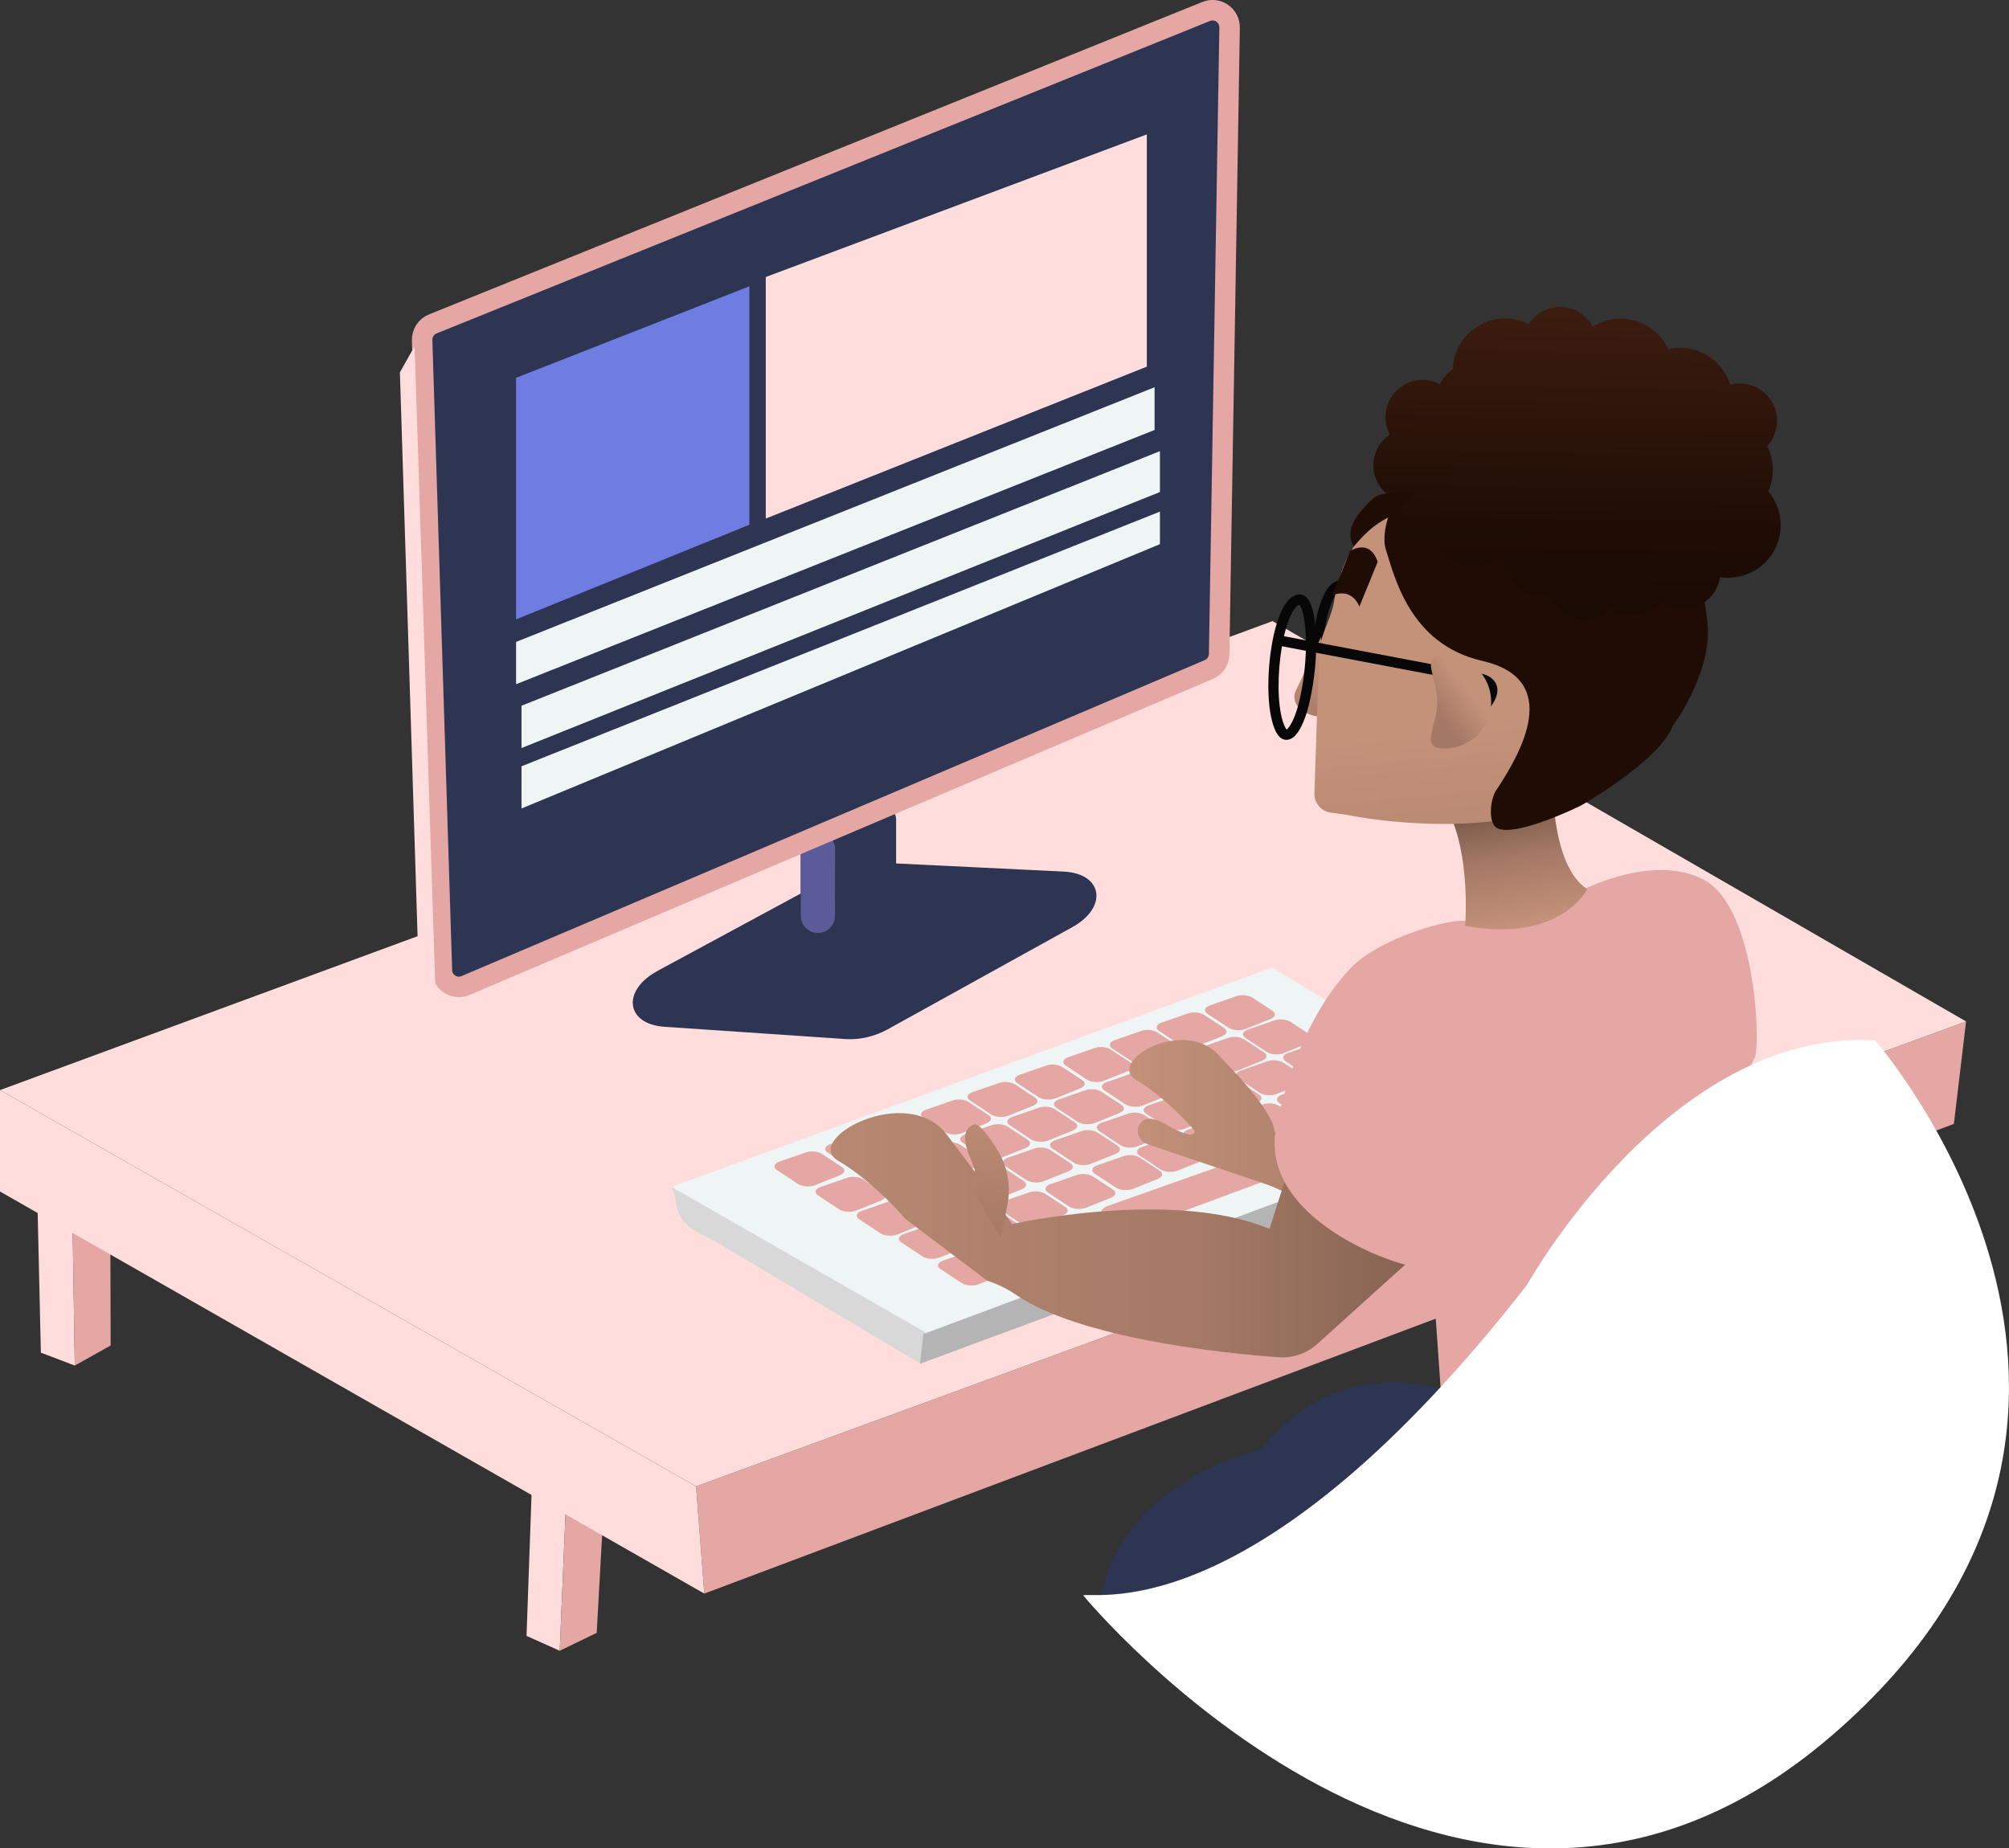
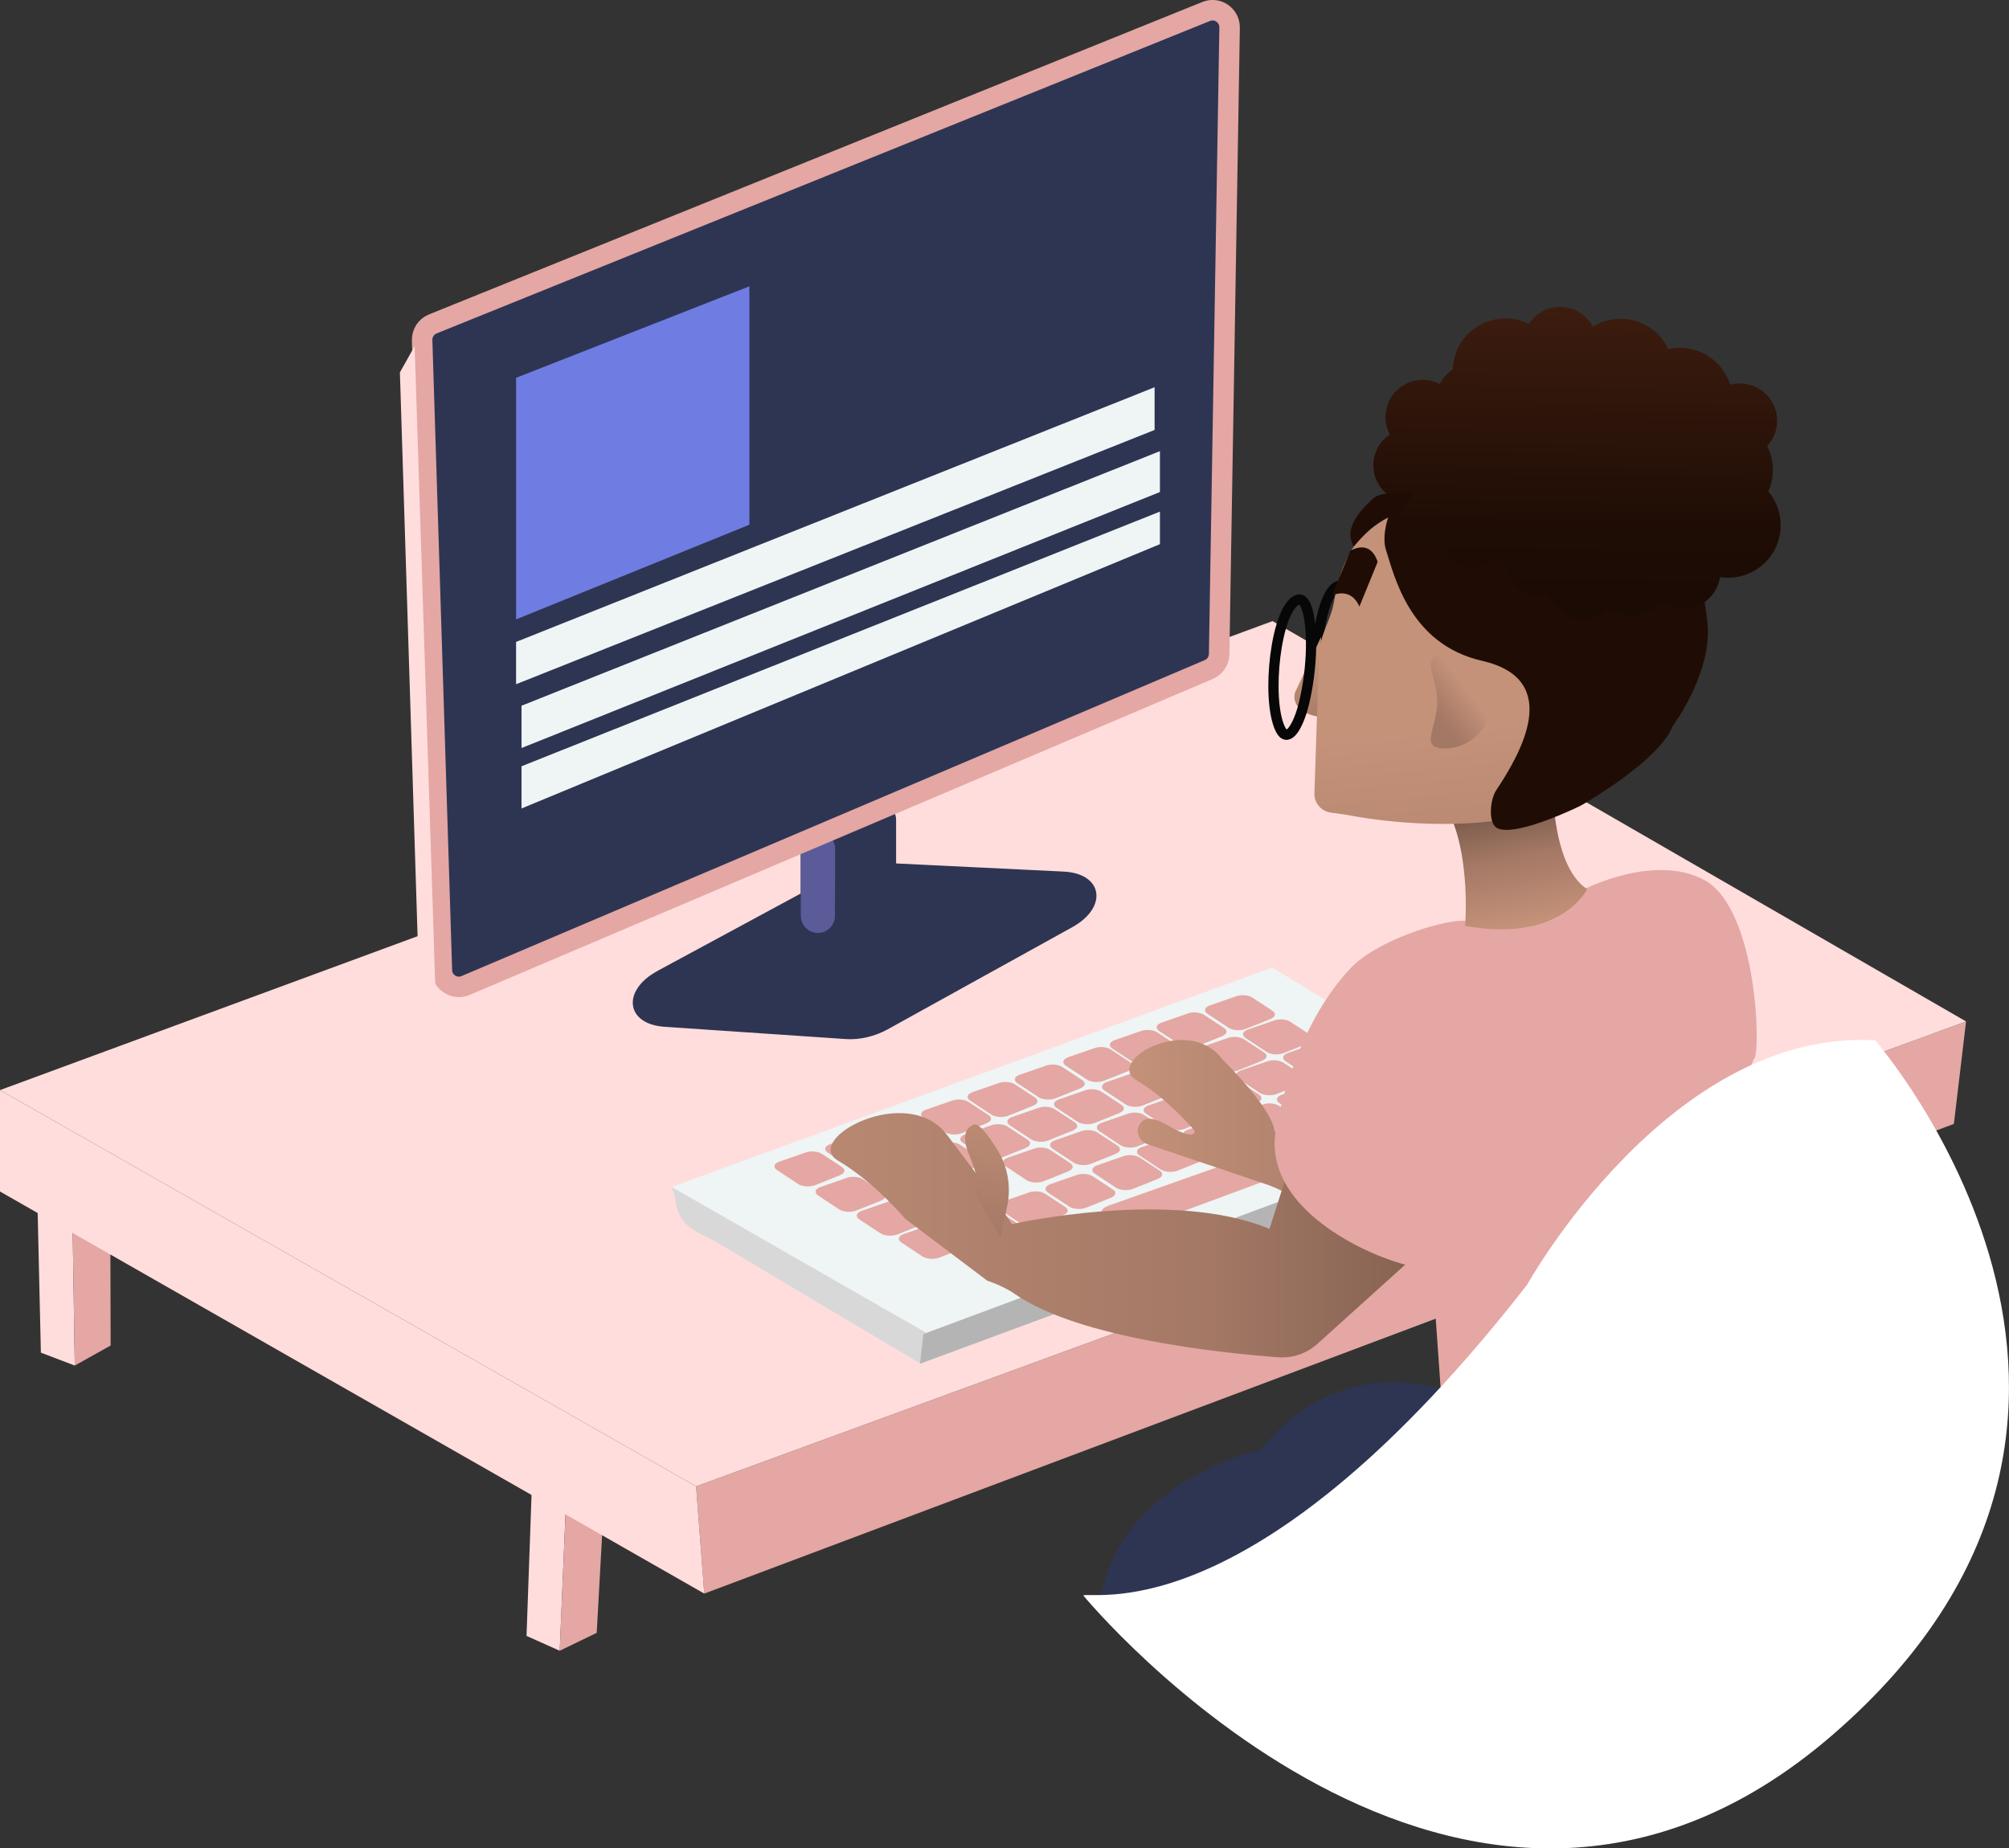
<svg xmlns="http://www.w3.org/2000/svg" xmlns:xlink="http://www.w3.org/1999/xlink" id="Layer_2" viewBox="0 0 196.08 180.43">
  <rect x="0" y="0" width="196.08" height="180.43" fill="#333333" stroke="none" />
  <defs>
    <linearGradient id="New_Gradient_Swatch_copy_2" x1="110.22" y1="111.8" x2="160.39" y2="111.8" gradientUnits="userSpaceOnUse">
      <stop offset="0" stop-color="#c49179" />
      <stop offset=".55" stop-color="#a37865" />
      <stop offset="1" stop-color="#5e4538" />
    </linearGradient>
    <linearGradient id="New_Gradient_Swatch_copy_2-2" x1="59.79" y1="120.57" x2="166.23" y2="120.57" xlink:href="#New_Gradient_Swatch_copy_2" />
    <linearGradient id="linear-gradient" x1="149.66" y1="93.07" x2="146.5" y2="75.8" gradientUnits="userSpaceOnUse">
      <stop offset=".17" stop-color="#c49179" />
      <stop offset=".55" stop-color="#a37865" />
      <stop offset="1" stop-color="#5e4538" />
    </linearGradient>
    <linearGradient id="linear-gradient-2" x1="127.49" y1="63.68" x2="129.39" y2="84.14" gradientUnits="userSpaceOnUse">
      <stop offset="0" stop-color="#c49179" />
      <stop offset=".39" stop-color="#a37865" />
    </linearGradient>
    <linearGradient id="linear-gradient-3" x1="144.7" y1="54.01" x2="152.49" y2="137.91" gradientUnits="userSpaceOnUse">
      <stop offset=".2" stop-color="#c49179" />
      <stop offset=".61" stop-color="#a37865" />
    </linearGradient>
    <linearGradient id="linear-gradient-4" x1="2123.33" y1="66.08" x2="2130.7" y2="71.69" gradientTransform="translate(2267.9) rotate(-180) scale(1 -1)" xlink:href="#linear-gradient-3" />
    <linearGradient id="New_Gradient_Swatch_copy_3" x1="411.05" y1="302.75" x2="429.29" y2="359.94" gradientTransform="translate(-139.56 -400.03) rotate(18.48)" gradientUnits="userSpaceOnUse">
      <stop offset=".17" stop-color="#401e10" />
      <stop offset=".56" stop-color="#1f0d05" />
      <stop offset=".93" stop-color="#120703" />
    </linearGradient>
    <linearGradient id="linear-gradient-5" x1="88.61" y1="114.95" x2="108.23" y2="114.95" gradientTransform="translate(-5.33 3.46) rotate(97.36) scale(1 -1)" gradientUnits="userSpaceOnUse">
      <stop offset="0" stop-color="#c49179" />
      <stop offset=".78" stop-color="#a37865" />
      <stop offset="1" stop-color="#5e4538" />
    </linearGradient>
  </defs>
  <g id="Layer_3">
    <polygon points="7.08 119.34 7.3 133.3 3.99 132.04 3.66 117.67 7.08 119.34" fill="#ffdddc" />
    <polygon points="7.3 133.3 10.8 131.34 10.77 120.48 7.08 119.34 7.3 133.3" fill="#e4a7a3" />
    <polygon points="55.22 147.19 54.63 161.14 51.39 159.69 51.9 145.33 55.22 147.19" fill="#ffdddc" />
    <polygon points="54.63 161.14 58.24 159.39 58.84 148.54 55.22 147.19 54.63 161.14" fill="#e4a7a3" />
    <polygon points="68.74 155.56 190.7 109.71 191.89 99.71 67.94 145.09 68.74 155.56" fill="#e4a7a3" />
    <polygon points="67.94 145.09 0 106.41 124.2 60.63 191.89 99.71 67.94 145.09" fill="#ffdddc" />
    <polygon points="68.74 155.56 67.94 145.09 0 106.41 0 116.31 68.74 155.56" fill="#ffdddc" />
    <path d="m64.18,94.77l17.86-9.65c1.19-.64,2.6-.97,3.89-.91l17.89.87c3.84.19,4.34,3.49.83,5.43l-18.03,9.98c-1.24.68-2.73,1.03-4.06.94l-17.72-1.2c-3.78-.26-4.18-3.56-.65-5.46Z" fill="#2e3553" />
    <path d="m83.7,78.3l-4.53,1.91c-.62.26-1.02.87-1.02,1.54v7.51c0,.58.3,1.12.8,1.43l1.75,1.07c.48.29,1.08.32,1.59.08l4.22-2.02c.58-.28.95-.86.95-1.51v-8.28c0-.84-.63-1.55-1.46-1.66l-1.45-.18c-.29-.04-.58,0-.85.12Z" fill="#2e3553" />
    <path d="m81.49,89.41l.02-6.53c0-.78-.54-1.46-1.3-1.63h-.02c-1.04-.24-2.03.56-2.03,1.62v6.53c0,.58.3,1.12.8,1.43h0c1.11.67,2.53-.12,2.53-1.42Z" fill="#5b5b99" />
    <path d="m43.13,94.71l-1.93-61.49c-.02-.7.39-1.34,1.04-1.6L117.72,1.12c1.11-.45,2.31.38,2.29,1.58l-1.02,61.15c-.01.66-.41,1.25-1.02,1.51l-72.53,30.84c-1.08.46-2.28-.31-2.32-1.48Z" fill="#2e3553" stroke="#e4a7a3" stroke-miterlimit="10" stroke-width="2" />
    <polygon points="112.69 41.97 50.37 66.79 50.37 62.66 112.69 37.8 112.69 41.97" fill="#eff4f5" />
    <polygon points="113.21 48.03 50.9 73.02 50.9 68.89 113.21 44.04 113.21 48.03" fill="#eff4f5" />
    <polygon points="113.21 53.12 50.9 78.92 50.9 74.8 113.21 49.94 113.21 53.12" fill="#eff4f5" />
    <polygon points="73.14 27.95 50.37 36.88 50.37 60.46 73.14 51.22 73.14 27.95" fill="#6f7de2" />
-     <polygon points="111.93 13.12 74.74 27.04 74.74 50.62 111.93 35.79 111.93 13.12" fill="#ffdddc" />
    <path d="m69.98,121.28c-1.72-1.03-3.87-1.32-4.11-4.52l-.33-.91,24.87,14.21-.55,3.07-19.88-11.85Z" fill="#d8d8d8" />
    <polygon points="65.56 115.86 124.15 94.45 147.75 108.65 148.11 111.43 89.76 133.13 90.32 130.06 65.56 115.86" fill="#eff4f5" />
    <polygon points="90.13 130.22 147.83 108.73 148.19 111.51 89.78 133.13 90.13 130.22" fill="#b4b4b5" />
    <path d="m82.03,114.7l-2.47.99c-.51.2-1.25.15-1.66-.11l-2.07-1.37c-.4-.27-.29-.63.24-.82l2.6-.9c.48-.17,1.18-.1,1.55.15l1.94,1.27c.38.25.32.6-.14.78Z" fill="#e4a7a3" />
    <path d="m86.04,117.18l-2.47.99c-.51.2-1.25.15-1.66-.11l-2.07-1.37c-.4-.27-.29-.63.24-.82l2.6-.9c.48-.17,1.18-.1,1.55.15l1.94,1.27c.38.25.32.6-.14.78Z" fill="#e4a7a3" />
    <path d="m90.06,119.51l-2.47.99c-.51.2-1.25.15-1.66-.11l-2.07-1.37c-.4-.27-.29-.63.24-.82l2.6-.9c.48-.17,1.18-.1,1.55.15l1.94,1.27c.38.25.32.6-.14.78Z" fill="#e4a7a3" />
    <path d="m94.17,121.77l-2.47.99c-.51.2-1.25.15-1.66-.11l-2.07-1.37c-.4-.27-.29-.63.24-.82l2.6-.9c.48-.17,1.18-.1,1.55.15l1.94,1.27c.38.25.32.6-.14.78Z" fill="#e4a7a3" />
    <path d="m98.94,120.07l-2.47.99c-.51.2-1.25.15-1.66-.11l-2.07-1.37c-.4-.27-.29-.63.24-.82l2.6-.9c.48-.17,1.18-.1,1.55.15l1.94,1.27c.38.25.32.6-.14.78Z" fill="#e4a7a3" />
    <path d="m102.85,122.66l-2.47.99c-.51.2-1.25.15-1.66-.11l-2.07-1.37c-.4-.27-.29-.63.24-.82l2.6-.9c.48-.17,1.18-.1,1.55.15l1.94,1.27c.38.25.32.6-.14.78Z" fill="#e4a7a3" />
-     <path d="m97.99,124.37l-2.47.99c-.51.2-1.25.15-1.66-.11l-2.07-1.37c-.4-.27-.29-.63.24-.82l2.6-.9c.48-.17,1.18-.1,1.55.15l1.94,1.27c.38.25.32.6-.14.78Z" fill="#e4a7a3" />
    <path d="m103.83,118.6l-2.47.99c-.51.2-1.25.15-1.66-.11l-2.07-1.37c-.4-.27-.29-.63.24-.82l2.6-.9c.48-.17,1.18-.1,1.55.15l1.94,1.27c.38.25.32.6-.14.78Z" fill="#e4a7a3" />
    <path d="m107.63,120.96l-2.47.99c-.51.2-1.25.15-1.66-.11l-2.07-1.37c-.4-.27-.29-.63.24-.82l2.6-.9c.48-.17,1.18-.1,1.55.15l1.94,1.27c.38.25.32.6-.14.78Z" fill="#e4a7a3" />
    <path d="m108.48,116.9l-2.47.99c-.51.2-1.25.15-1.66-.11l-2.07-1.37c-.4-.27-.29-.63.24-.82l2.6-.9c.48-.17,1.18-.1,1.55.15l1.94,1.27c.38.25.32.6-.14.78Z" fill="#e4a7a3" />
    <path d="m113.05,115.06l-2.47.99c-.51.2-1.25.15-1.66-.11l-2.07-1.37c-.4-.27-.29-.63.24-.82l2.6-.9c.48-.17,1.18-.1,1.55.15l1.94,1.27c.38.25.32.6-.14.78Z" fill="#e4a7a3" />
    <path d="m117.41,113.28l-2.47.99c-.51.2-1.25.15-1.66-.11l-2.07-1.37c-.4-.27-.29-.63.24-.82l2.6-.9c.48-.17,1.18-.1,1.55.15l1.94,1.27c.38.25.32.6-.14.78Z" fill="#e4a7a3" />
    <path d="m121.91,111.58l-2.47.99c-.51.2-1.25.15-1.66-.11l-2.07-1.37c-.4-.27-.29-.63.24-.82l2.6-.9c.48-.17,1.18-.1,1.55.15l1.94,1.27c.38.25.32.6-.14.78Z" fill="#e4a7a3" />
    <path d="m126.65,110.01l-2.47.99c-.51.2-1.25.15-1.66-.11l-2.07-1.37c-.4-.27-.29-.63.24-.82l2.6-.9c.48-.17,1.18-.1,1.55.15l1.94,1.27c.38.25.32.6-.14.78Z" fill="#e4a7a3" />
    <path d="m134.48,110.72l-2.47.99c-.51.2-1.25.15-1.66-.11l-2.07-1.37c-.4-.27-.29-.63.24-.82l2.6-.9c.48-.17,1.18-.1,1.55.15l1.94,1.27c.38.25.32.6-.14.78Z" fill="#e4a7a3" />
    <path d="m139.26,109.02l-2.47.99c-.51.2-1.25.15-1.66-.11l-2.07-1.37c-.4-.27-.29-.63.24-.82l2.6-.9c.48-.17,1.18-.1,1.55.15l1.94,1.27c.38.25.32.6-.14.78Z" fill="#e4a7a3" />
    <path d="m131.07,108.17l-2.47.99c-.51.2-1.25.15-1.66-.11l-2.07-1.37c-.4-.27-.29-.63.24-.82l2.6-.9c.48-.17,1.18-.1,1.55.15l1.94,1.27c.38.25.32.6-.14.78Z" fill="#e4a7a3" />
    <path d="m135.82,106.56l-2.47.99c-.51.2-1.25.15-1.66-.11l-2.07-1.37c-.4-.27-.29-.63.24-.82l2.6-.9c.48-.17,1.18-.1,1.55.15l1.94,1.27c.38.25.32.6-.14.78Z" fill="#e4a7a3" />
    <path d="m94.89,117.73l-2.47.99c-.51.2-1.25.15-1.66-.11l-2.07-1.37c-.4-.27-.29-.63.24-.82l2.6-.9c.48-.17,1.18-.1,1.55.15l1.94,1.27c.38.25.32.6-.14.78Z" fill="#e4a7a3" />
-     <path d="m99.78,116.07l-2.47.99c-.51.2-1.25.15-1.66-.11l-2.07-1.37c-.4-.27-.29-.63.24-.82l2.6-.9c.48-.17,1.18-.1,1.55.15l1.94,1.27c.38.25.32.6-.14.78Z" fill="#e4a7a3" />
    <path d="m104.32,114.32l-2.47.99c-.51.2-1.25.15-1.66-.11l-2.07-1.37c-.4-.27-.29-.63.24-.82l2.6-.9c.48-.17,1.18-.1,1.55.15l1.94,1.27c.38.25.32.6-.14.78Z" fill="#e4a7a3" />
    <path d="m108.93,112.62l-2.47.99c-.51.2-1.25.15-1.66-.11l-2.07-1.37c-.4-.27-.29-.63.24-.82l2.6-.9c.48-.17,1.18-.1,1.55.15l1.94,1.27c.38.25.32.6-.14.78Z" fill="#e4a7a3" />
    <path d="m113.49,110.91l-2.47.99c-.51.2-1.25.15-1.66-.11l-2.07-1.37c-.4-.27-.29-.63.24-.82l2.6-.9c.48-.17,1.18-.1,1.55.15l1.94,1.27c.38.25.32.6-.14.78Z" fill="#e4a7a3" />
    <path d="m118.06,109.21l-2.47.99c-.51.2-1.25.15-1.66-.11l-2.07-1.37c-.4-.27-.29-.63.24-.82l2.6-.9c.48-.17,1.18-.1,1.55.15l1.94,1.27c.38.25.32.6-.14.78Z" fill="#e4a7a3" />
    <path d="m122.74,107.63l-2.47.99c-.51.2-1.25.15-1.66-.11l-2.07-1.37c-.4-.27-.29-.63.24-.82l2.6-.9c.48-.17,1.18-.1,1.55.15l1.94,1.27c.38.25.32.6-.14.78Z" fill="#e4a7a3" />
    <path d="m127.08,105.8l-2.47.99c-.51.2-1.25.15-1.66-.11l-2.07-1.37c-.4-.27-.29-.63.24-.82l2.6-.9c.48-.17,1.18-.1,1.55.15l1.94,1.27c.38.25.32.6-.14.78Z" fill="#e4a7a3" />
    <path d="m131.68,104.09l-2.47.99c-.51.2-1.25.15-1.66-.11l-2.07-1.37c-.4-.27-.29-.63.24-.82l2.6-.9c.48-.17,1.18-.1,1.55.15l1.94,1.27c.38.25.32.6-.14.78Z" fill="#e4a7a3" />
    <path d="m90.82,115.47l-2.47.99c-.51.2-1.25.15-1.66-.11l-2.07-1.37c-.4-.27-.29-.63.24-.82l2.6-.9c.48-.17,1.18-.1,1.55.15l1.94,1.27c.38.25.32.6-.14.78Z" fill="#e4a7a3" />
    <path d="m95.53,113.81l-2.47.99c-.51.2-1.25.15-1.66-.11l-2.07-1.37c-.4-.27-.29-.63.24-.82l2.6-.9c.48-.17,1.18-.1,1.55.15l1.94,1.27c.38.25.32.6-.14.78Z" fill="#e4a7a3" />
    <path d="m100.16,112.04l-2.47.99c-.51.2-1.25.15-1.66-.11l-2.07-1.37c-.4-.27-.29-.63.24-.82l2.6-.9c.48-.17,1.18-.1,1.55.15l1.94,1.27c.38.25.32.6-.14.78Z" fill="#e4a7a3" />
    <path d="m104.76,110.34l-2.47.99c-.51.2-1.25.15-1.66-.11l-2.07-1.37c-.4-.27-.29-.63.24-.82l2.6-.9c.48-.17,1.18-.1,1.55.15l1.94,1.27c.38.25.32.6-.14.78Z" fill="#e4a7a3" />
    <path d="m109.31,108.63l-2.47.99c-.51.2-1.25.15-1.66-.11l-2.07-1.37c-.4-.27-.29-.63.24-.82l2.6-.9c.48-.17,1.18-.1,1.55.15l1.94,1.27c.38.25.32.6-.14.78Z" fill="#e4a7a3" />
    <path d="m113.99,106.93l-2.47.99c-.51.2-1.25.15-1.66-.11l-2.07-1.37c-.4-.27-.29-.63.24-.82l2.6-.9c.48-.17,1.18-.1,1.55.15l1.94,1.27c.38.25.32.6-.14.78Z" fill="#e4a7a3" />
    <path d="m118.76,105.22l-2.47.99c-.51.2-1.25.15-1.66-.11l-2.07-1.37c-.4-.27-.29-.63.24-.82l2.6-.9c.48-.17,1.18-.1,1.55.15l1.94,1.27c.38.25.32.6-.14.78Z" fill="#e4a7a3" />
    <path d="m123.24,103.52l-2.47.99c-.51.2-1.25.15-1.66-.11l-2.07-1.37c-.4-.27-.29-.63.24-.82l2.6-.9c.48-.17,1.18-.1,1.55.15l1.94,1.27c.38.25.32.6-.14.78Z" fill="#e4a7a3" />
    <path d="m127.76,101.81l-2.47.99c-.51.2-1.25.15-1.66-.11l-2.07-1.37c-.4-.27-.29-.63.24-.82l2.6-.9c.48-.17,1.18-.1,1.55.15l1.94,1.27c.38.25.32.6-.14.78Z" fill="#e4a7a3" />
    <path d="m86.98,113l-2.47.99c-.51.2-1.25.15-1.66-.11l-2.07-1.37c-.4-.27-.29-.63.24-.82l2.6-.9c.48-.17,1.18-.1,1.55.15l1.94,1.27c.38.25.32.6-.14.78Z" fill="#e4a7a3" />
    <path d="m91.7,111.33l-2.47.99c-.51.2-1.25.15-1.66-.11l-2.07-1.37c-.4-.27-.29-.63.24-.82l2.6-.9c.48-.17,1.18-.1,1.55.15l1.94,1.27c.38.25.32.6-.14.78Z" fill="#e4a7a3" />
    <path d="m96.34,109.63l-2.47.99c-.51.2-1.25.15-1.66-.11l-2.07-1.37c-.4-.27-.29-.63.24-.82l2.6-.9c.48-.17,1.18-.1,1.55.15l1.94,1.27c.38.25.32.6-.14.78Z" fill="#e4a7a3" />
    <path d="m100.88,107.92l-2.47.99c-.51.2-1.25.15-1.66-.11l-2.07-1.37c-.4-.27-.29-.63.24-.82l2.6-.9c.48-.17,1.18-.1,1.55.15l1.94,1.27c.38.25.32.6-.14.78Z" fill="#e4a7a3" />
    <path d="m105.49,106.22l-2.47.99c-.51.2-1.25.15-1.66-.11l-2.07-1.37c-.4-.27-.29-.63.24-.82l2.6-.9c.48-.17,1.18-.1,1.55.15l1.94,1.27c.38.25.32.6-.14.78Z" fill="#e4a7a3" />
    <path d="m110.22,104.51l-2.47.99c-.51.2-1.25.15-1.66-.11l-2.07-1.37c-.4-.27-.29-.63.24-.82l2.6-.9c.48-.17,1.18-.1,1.55.15l1.94,1.27c.38.25.32.6-.14.78Z" fill="#e4a7a3" />
    <path d="m114.76,102.84l-2.47.99c-.51.2-1.25.15-1.66-.11l-2.07-1.37c-.4-.27-.29-.63.24-.82l2.6-.9c.48-.17,1.18-.1,1.55.15l1.94,1.27c.38.25.32.6-.14.78Z" fill="#e4a7a3" />
    <path d="m119.33,101.13l-2.47.99c-.51.2-1.25.15-1.66-.11l-2.07-1.37c-.4-.27-.29-.63.24-.82l2.6-.9c.48-.17,1.18-.1,1.55.15l1.94,1.27c.38.25.32.6-.14.78Z" fill="#e4a7a3" />
    <path d="m124.05,99.45l-2.47.99c-.51.2-1.25.15-1.66-.11l-2.07-1.37c-.4-.27-.29-.63.24-.82l2.6-.9c.48-.17,1.18-.1,1.55.15l1.94,1.27c.38.25.32.6-.14.78Z" fill="#e4a7a3" />
    <path d="m129.79,112.93l-18.42,6.83c-.7.26-1.67.21-2.16-.1l-1.44-.93c-.49-.32-.31-.78.4-1.03l18.7-6.62c.57-.2,1.4-.14,1.84.14l1.3.82c.44.28.35.68-.22.89Z" fill="#e4a7a3" />
    <path d="m150.12,102.85l10.27,10.08-8.88,8.01c-.9.81-2.09,1.22-3.3,1.14-4.71-.35-16.86-1.59-22.28-5.33-.73-.5-1.55-.88-2.39-1.16l-11.53-3.89c-.76-.26-1.19-1.13-.83-1.85.31-.63,1.03-1.02,2.66-.07,3.02,1.76,2.75.58,2.75.58,0,0-2.63-3.12-5.69-4.93s4.99-6.49,8.37-2.06c0,0,5.06,4.96,5.12,7.12,0,0,14.8-2.74,23.06.71l2.68-8.35Z" fill="url(#New_Gradient_Swatch_copy_2)" />
    <path d="m88.36,118.98s-3.03-3.6-6.56-5.68,6.73-7.66,10.61-2.54c0,0,4.63,6.04,6.36,8.73,0,0,15.61-3.51,25.13.47l3.08-9.62,11.83,11.61-10.23,9.23c-1.04.94-2.41,1.41-3.81,1.31-5.42-.4-19.42-1.83-25.67-6.14-.84-.58-1.78-1.01-2.75-1.34" fill="url(#New_Gradient_Swatch_copy_2-2)" />
    <path d="m124.63,109.75s1.62-9.43,7.25-15.3c2.49-2.59,8.48-4.53,10.85-4.58,0,0,9.72.62,12-3.12,0,0,6.78-3.44,11.59-.86,5.3,2.85,5.56,17.27,4.85,17.5,0,0-13.73,34.43-30.57,32.01l-.84-11.91c.5,1.68-17.58-3.55-15.13-13.75Z" fill="#e4a7a3" />
    <path d="m141.38,135.84s-10.37-4.26-18.33,5.68c0,0-13.28,2.77-15.62,14.31,0,0,22.73,2.02,33.95-20Z" fill="#2e3553" />
    <path d="m105.72,155.73c1.47-.35,17.12,3.3,43.32-30.31,0,0,13.89-25.01,33.97-23.87,0,0,32.01,36.56-4.17,67.82s-73.12-13.64-73.12-13.64Z" fill="#fff" />
    <path d="m140.44,77.73l11.08-2.27s-.3,8.97,3.39,11.33c0,0-2.54,5.29-11.91,3.59,0,0,.71-8.52-2.56-12.64Z" fill="url(#linear-gradient)" />
    <path d="m128.62,66.26c-.37-3.38.5-8.55,2.01-9.06.17-.06.32-.01.45.12" fill="none" stroke="#070707" stroke-miterlimit="10" />
    <path d="m128.93,62.19l-2.52,5.37s-.7,1.84,2.27,2.41l.26-7.78Z" fill="url(#linear-gradient-2)" />
    <path d="m131.3,79.51s24.01,5.26,30.83-9.38c6.82-14.63-6.82-18.47-6.82-18.47,0,0-13.26-6.97-22.02.36-1.5,1.25-2.64,3.88-3.08,6.66-.28,1.79-1.41,3.33-1.47,5.14l-.45,13.56c-.06.96.63,1.81,1.58,1.94l1.43.2Z" fill="url(#linear-gradient-3)" />
    <path d="m127.94,63.88c-.08,1.85-.41,3.93-.83,5.37-.56,1.89-1.48,3.28-2.14,1.94-1.45-2.94-.44-11.92,1.69-12.64,1.03-.35,1.4,2.67,1.28,5.33Z" fill="none" stroke="#070707" stroke-miterlimit="10" />
    <line x1="124.48" y1="63.97" x2="124.48" y2="63.97" fill="none" stroke="#070707" stroke-miterlimit="10" />
    <line x1="124.48" y1="63.97" x2="124.48" y2="63.97" fill="none" stroke="#070707" stroke-miterlimit="10" />
-     <path d="m124.72,62.5l19.81,3.76s2.53.45-.02,3.11" fill="none" stroke="#070707" stroke-miterlimit="10" />
    <path d="m140.28,68.51c0,2.51-1.81,4.55.71,4.55s4.55-2.04,4.55-4.55-2.04-4.55-4.55-4.55-.71,2.04-.71,4.55Z" fill="url(#linear-gradient-4)" />
    <path d="m136.5,48.88c-1.06.74-1.65,3.5-1.25,4.73.84,2.61,2.32,9.28,9.41,10.9,7.91,1.81,3.79,9,1.36,12.65-.59.89-.82,3.26.15,3.7,1.87.85,8.07-2.18,8.19-2.26,1.16-.67,7.47-4.45,8.82-7.55.05-.11.1-.21.17-.3.6-.85,3.76-5.56,3.3-9.96-.51-4.86-2.4-14.59-15.75-15.92-8.21-.82-12.51,2.69-14.4,4.01Z" fill="#1f0d05" />
    <path d="m173.53,52.9c.59-1.76.17-3.61-.94-4.94.07-.15.13-.31.18-.47.45-1.35.31-2.76-.29-3.95.34-.37.61-.81.78-1.32.64-1.9-.39-3.96-2.29-4.6-.71-.24-1.44-.24-2.1-.06-.48-1.52-1.65-2.79-3.27-3.34-.93-.31-1.88-.34-2.77-.13-.58-1.24-1.64-2.24-3.03-2.71-1.51-.5-3.09-.27-4.34.51-.42-.79-1.13-1.43-2.05-1.74-1.6-.54-3.31.11-4.19,1.47-.21-.1-.42-.2-.65-.27-2.7-.9-5.61.55-6.52,3.25-.16.49-.25.98-.26,1.47-.53.34-.97.83-1.26,1.42-.16-.09-.34-.16-.52-.22-1.9-.64-3.96.39-4.6,2.29-.33.98-.21,2,.24,2.85-.64.43-1.16,1.07-1.42,1.86-.64,1.9.39,3.96,2.29,4.6.18.06.36.1.55.13-.21.25-.39.55-.5.88-.48,1.44.3,3,1.74,3.48.74.25,1.51.16,2.15-.18.4.89,1.16,1.61,2.15,1.95,1.2.4,2.47.14,3.4-.59.17.09.36.18.55.24.1.03.2.06.3.08.13,1.39,1.06,2.64,2.46,3.11.61.2,1.24.23,1.83.12.37.99,1.17,1.81,2.25,2.17,1.35.45,2.77.06,3.71-.87.3.22.64.4,1.01.53,1.49.5,3.08-.03,4-1.2.3.22.63.4,1.01.52,1.9.64,3.96-.39,4.6-2.29.07-.2.11-.4.14-.61,2.44.38,4.86-1.04,5.67-3.45Z" fill="url(#New_Gradient_Swatch_copy_3)" />
    <path d="m94.86,116.03s1.31.48-.25-3.23c-.84-2-.29-2.77.47-3.03.47-.16,1.46,1.15,2.3,2.53.97,1.6,1.31,3.51.94,5.35l-.65,3.15-2.81-4.78Z" fill="url(#linear-gradient-5)" />
    <polygon points="42.48 96.14 40.82 93.42 39.03 36.35 40.47 33.79 42.48 96.14" fill="#ffdddc" />
    <path d="m132.14,53.34s1.83-2.27,3.35-2.83,2.6-2.47,2.6-2.47c0,0-3.31-.15-4.08.62s-3.05,2.71-1.88,4.68Z" fill="#1f0d05" />
    <path d="m132.68,59.21c-.17-.39-.5-.94-1.09-1.17-.58-.23-1.18-.08-1.58.08l1.78-4.36c.36-.19.9-.41,1.43-.29.77.17,1.1.95,1.24,1.38l-1.78,4.36Z" fill="#1f0d05" />
  </g>
</svg>